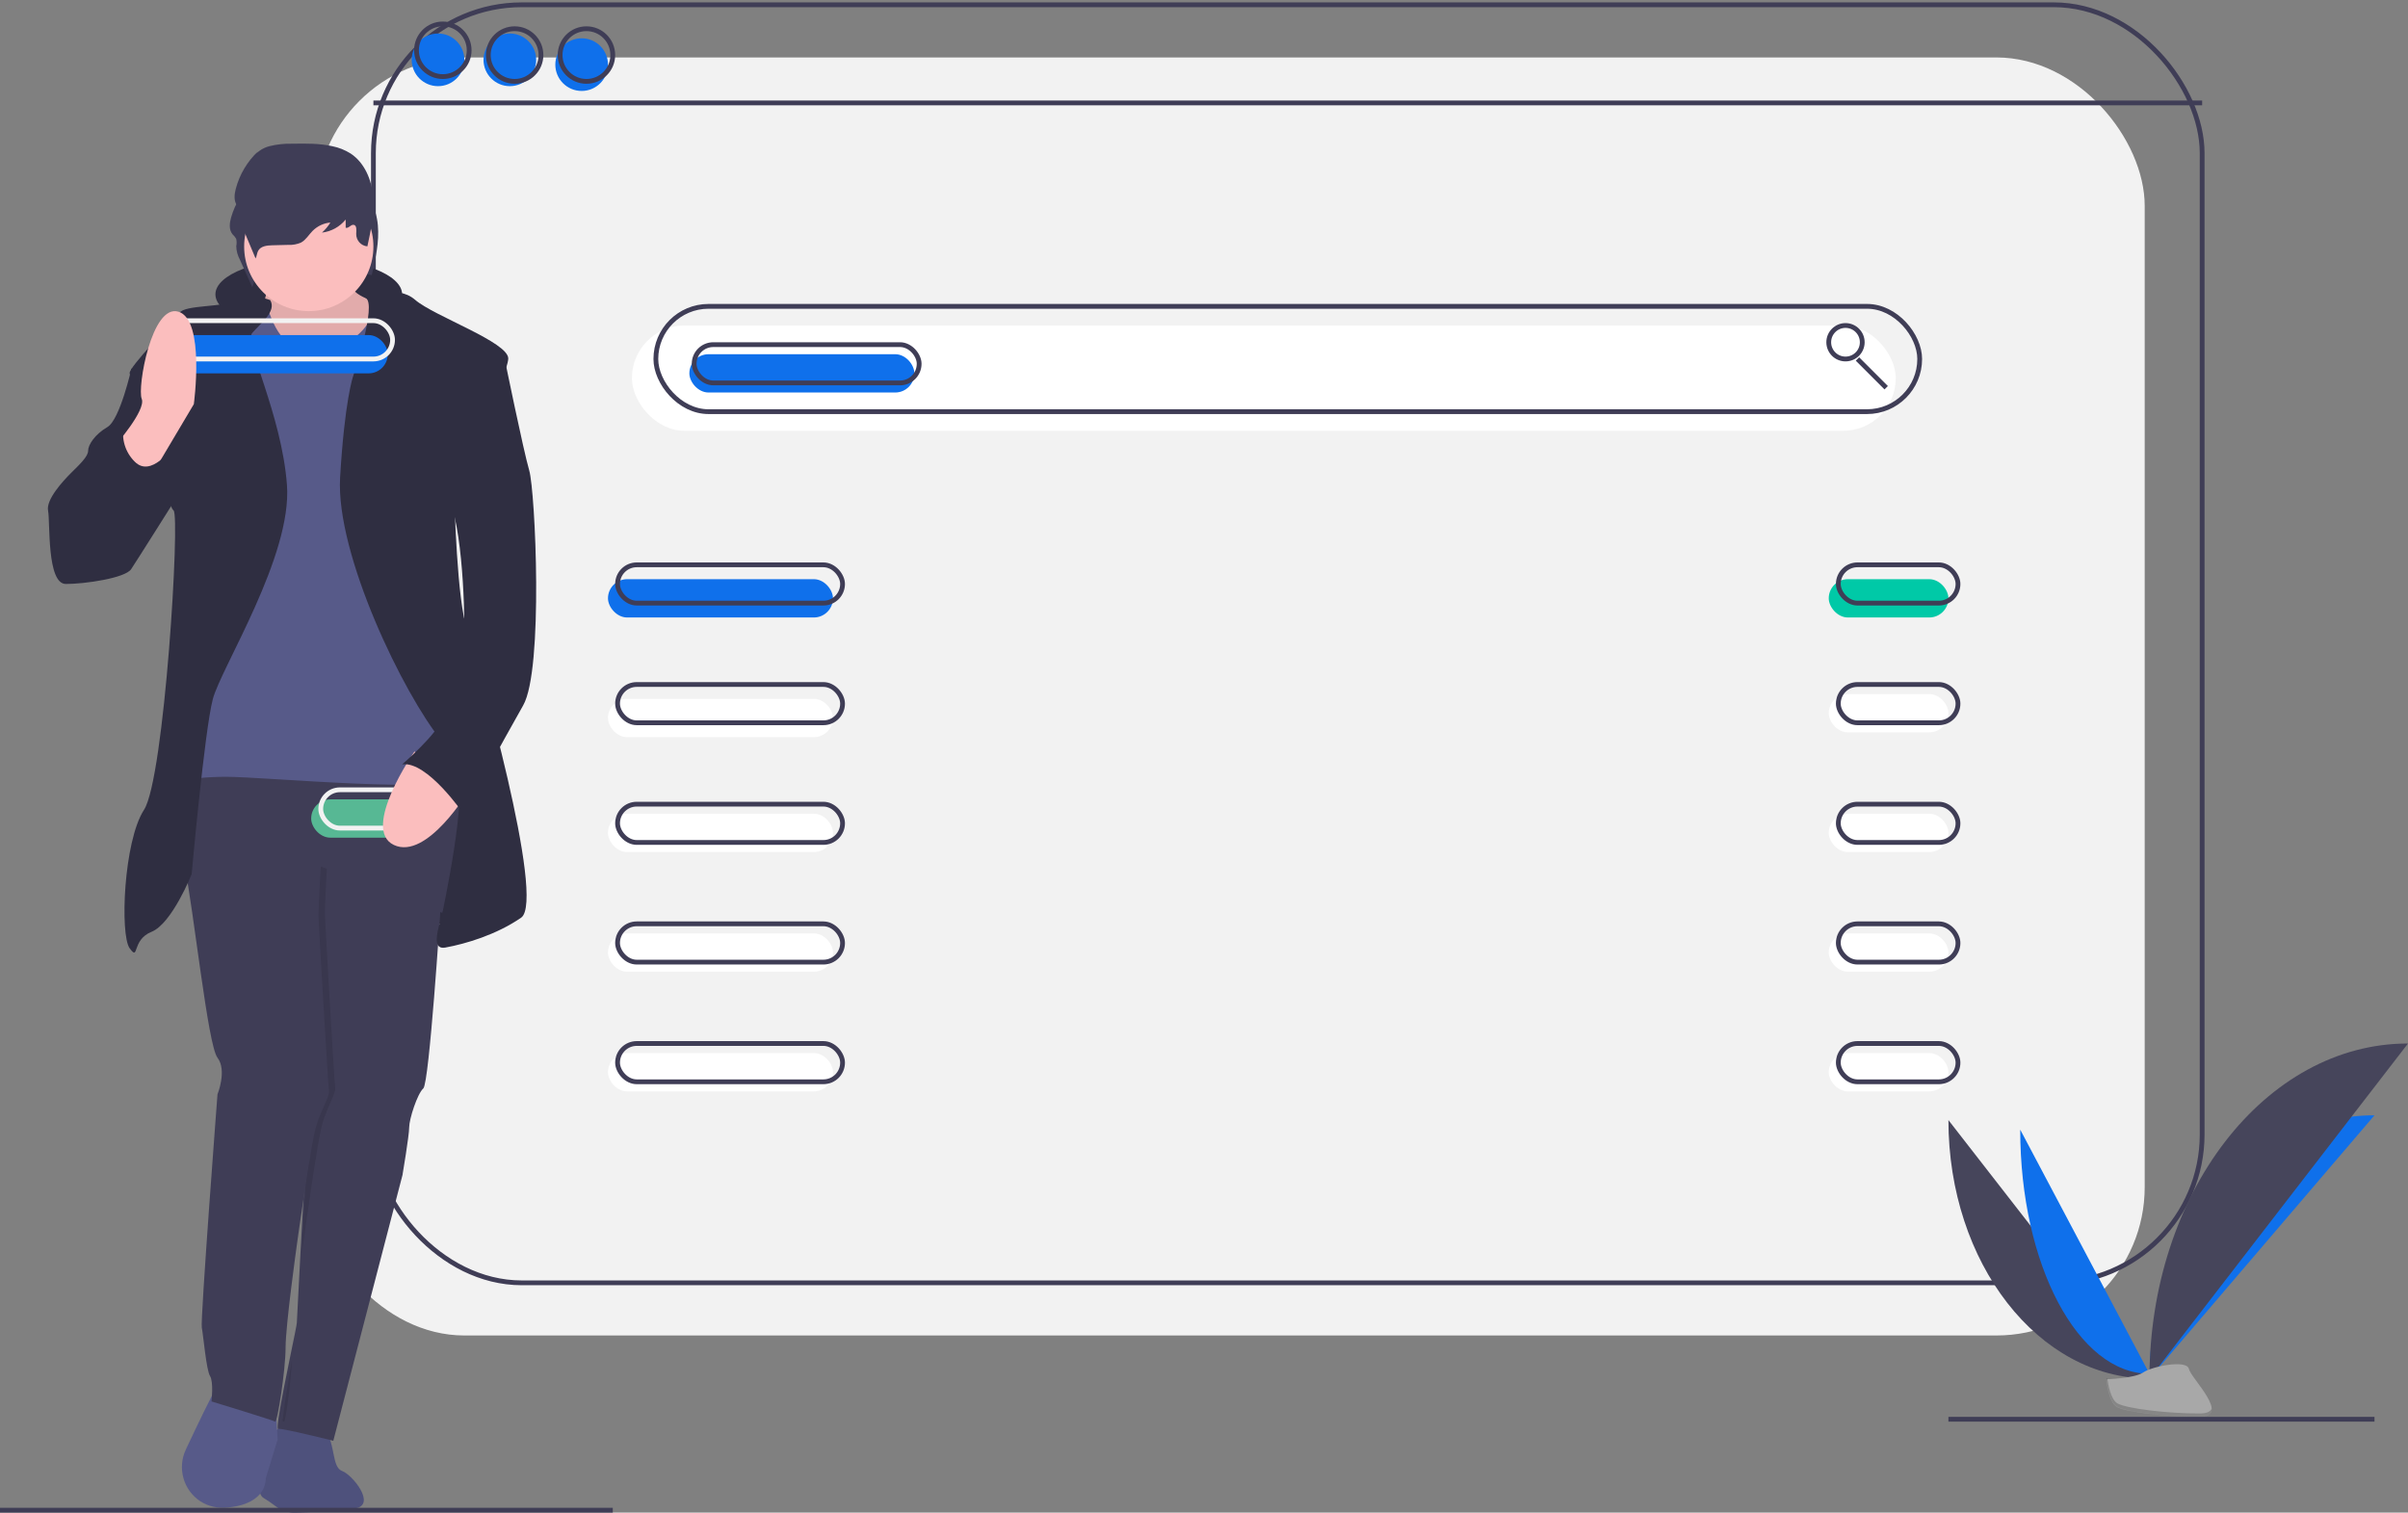
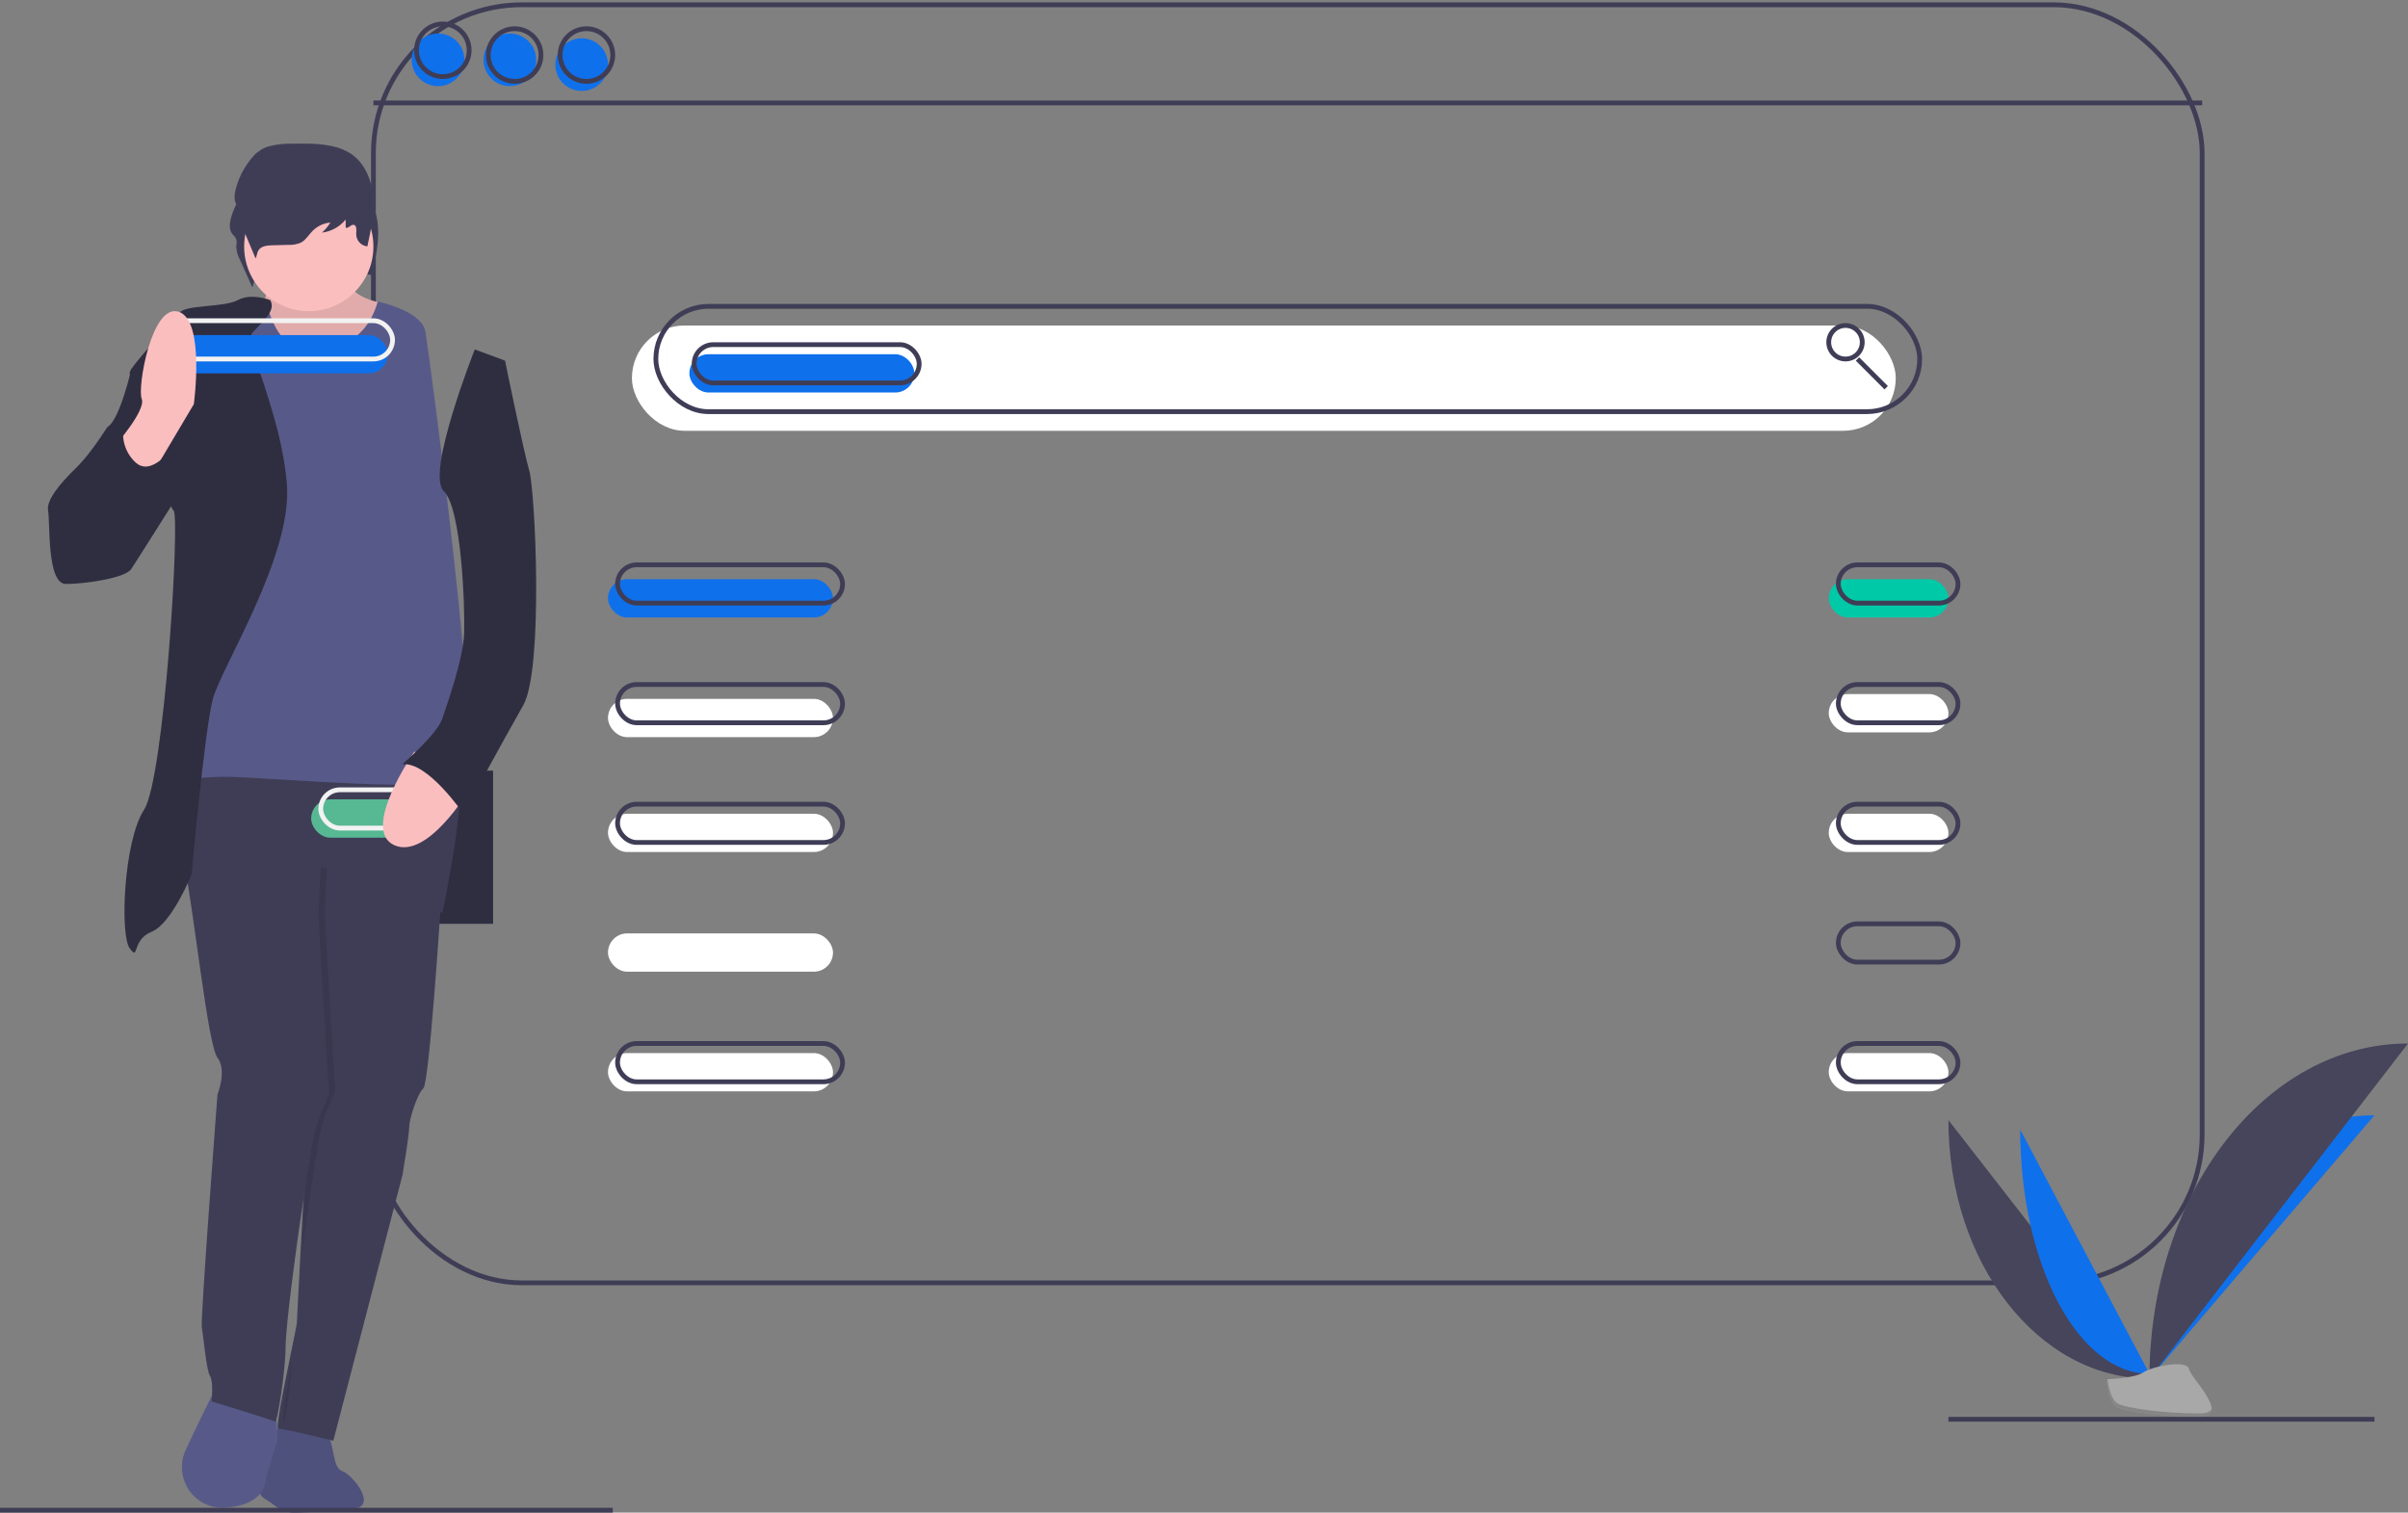
<svg xmlns="http://www.w3.org/2000/svg" width="503px" height="316px" viewBox="0 0 503 316" version="1.1">
  <rect x="0" y="0" width="503" height="316" fill="#808080" stroke="none" />
  <title>undraw_domain_names_rdql</title>
  <desc>Created with Sketch.</desc>
  <g id="Home" stroke="none" stroke-width="1" fill="none" fill-rule="evenodd">
    <g id="45---Domain" transform="translate(-707, -1463)">
      <g id="undraw_domain_names_rdql" transform="translate(654, 1394)">
-         <rect id="Rectangle" fill="#F2F2F2" fill-rule="nonzero" x="119" y="81" width="382" height="267" rx="30.995" />
        <rect id="Rectangle" fill="#FFFFFF" fill-rule="nonzero" x="185" y="137" width="264" height="22" rx="11" />
        <rect id="Rectangle" stroke="#3F3D56" x="131" y="70" width="382" height="267" rx="30.995" />
        <line x1="131" y1="90.5" x2="513" y2="90.5" id="Path" stroke="#3F3D56" />
        <circle id="Oval" fill="#0F70EB" fill-rule="nonzero" cx="144.5" cy="81.5" r="5.5" />
        <circle id="Oval" fill="#0F70EB" fill-rule="nonzero" cx="159.5" cy="81.5" r="5.5" />
        <circle id="Oval" fill="#0F70EB" fill-rule="nonzero" cx="174.5" cy="82.5" r="5.5" />
        <circle id="Oval" stroke="#3F3D56" cx="145.5" cy="79.5" r="5.5" />
        <circle id="Oval" stroke="#3F3D56" cx="160.5" cy="80.5" r="5.5" />
        <circle id="Oval" stroke="#3F3D56" cx="175.5" cy="80.5" r="5.5" />
        <rect id="Rectangle" stroke="#3F3D56" x="190" y="133" width="264" height="22" rx="11" />
        <circle id="Oval" stroke="#3F3D56" cx="438.5" cy="140.5" r="3.5" />
        <line x1="441" y1="144" x2="447" y2="150" id="Path" stroke="#3F3D56" />
        <rect id="Rectangle" fill="#0F70EB" fill-rule="nonzero" x="197" y="143" width="47" height="8" rx="4" />
        <rect id="Rectangle" stroke="#3F3D56" x="198" y="141" width="47" height="8" rx="4" />
        <rect id="Rectangle" fill="#0F70EB" fill-rule="nonzero" x="180" y="190" width="47" height="8" rx="4" />
        <rect id="Rectangle" fill="#FFFFFF" fill-rule="nonzero" x="180" y="215" width="47" height="8" rx="4" />
        <rect id="Rectangle" fill="#FFFFFF" fill-rule="nonzero" x="180" y="239" width="47" height="8" rx="4" />
        <rect id="Rectangle" fill="#FFFFFF" fill-rule="nonzero" x="180" y="264" width="47" height="8" rx="4" />
        <rect id="Rectangle" fill="#FFFFFF" fill-rule="nonzero" x="180" y="289" width="47" height="8" rx="4" />
        <rect id="Rectangle" stroke="#3F3D56" x="182" y="187" width="47" height="8" rx="4" />
        <rect id="Rectangle" stroke="#3F3D56" x="182" y="212" width="47" height="8" rx="4" />
        <rect id="Rectangle" stroke="#3F3D56" x="182" y="237" width="47" height="8" rx="4" />
-         <rect id="Rectangle" stroke="#3F3D56" x="182" y="262" width="47" height="8" rx="4" />
        <rect id="Rectangle" stroke="#3F3D56" x="182" y="287" width="47" height="8" rx="4" />
        <rect id="Rectangle" fill="#00C9A7" fill-rule="nonzero" x="435" y="190" width="25" height="8" rx="4" />
        <rect id="Rectangle" fill="#FFFFFF" fill-rule="nonzero" x="435" y="214" width="25" height="8" rx="4" />
        <rect id="Rectangle" fill="#FFFFFF" fill-rule="nonzero" x="435" y="239" width="25" height="8" rx="4" />
-         <rect id="Rectangle" fill="#FFFFFF" fill-rule="nonzero" x="435" y="264" width="25" height="8" rx="4" />
        <rect id="Rectangle" fill="#FFFFFF" fill-rule="nonzero" x="435" y="289" width="25" height="8" rx="4" />
        <rect id="Rectangle" stroke="#3F3D56" x="437" y="187" width="25" height="8" rx="4" />
        <rect id="Rectangle" stroke="#3F3D56" x="437" y="212" width="25" height="8" rx="4" />
        <rect id="Rectangle" stroke="#3F3D56" x="437" y="237" width="25" height="8" rx="4" />
        <rect id="Rectangle" stroke="#3F3D56" x="437" y="262" width="25" height="8" rx="4" />
        <rect id="Rectangle" stroke="#3F3D56" x="437" y="287" width="25" height="8" rx="4" />
        <rect id="Rectangle" fill="#2F2E41" fill-rule="nonzero" x="132" y="230" width="24" height="32" />
        <path d="M112.261,366 C112.261,366 118.98,366 121.011,368.186 C123.043,370.373 122.261,375.527 124.449,376.307 C126.637,377.088 131.637,383.335 127.262,384.116 C124.208,384.661 118.111,384.902 114.705,384.998 C113.213,385.039 111.752,384.566 110.567,383.658 C109.758,383.036 108.915,382.459 108.042,381.93 C105.698,380.524 108.042,371.154 108.042,371.154 L112.261,366 Z" id="Path" fill="#575A89" fill-rule="nonzero" />
        <path d="M112.261,366 C112.261,366 118.98,366 121.011,368.186 C123.043,370.373 122.261,375.527 124.449,376.307 C126.637,377.088 131.637,383.335 127.262,384.116 C124.208,384.661 118.111,384.902 114.705,384.998 C113.213,385.039 111.752,384.566 110.567,383.658 C109.758,383.036 108.915,382.459 108.042,381.93 C105.698,380.524 108.042,371.154 108.042,371.154 L112.261,366 Z" id="Path" fill="#000000" fill-rule="nonzero" opacity="0.1" />
        <path d="M138.473,304.505 C138.473,306.22 137.074,314.485 137.074,314.485 L122.621,370 C122.621,370 112.053,367.349 111.12,367.505 C110.924,367.538 110.982,366.629 111.193,365.161 C111.636,362.089 112.758,356.575 113.67,352.14 C114.405,348.566 115.005,345.692 115.005,345.361 C115.005,344.978 115.346,338.539 115.747,331.074 C116.322,320.333 117.026,307.468 117.026,307.468 L114.695,273.473 L115.316,260.062 L119.046,244 L143.757,250.705 L144.924,258.613 L145,259.126 C145,259.126 142.666,295.297 141.423,296.389 C140.18,297.48 138.473,302.79 138.473,304.505 Z" id="Path" fill="#3F3D56" fill-rule="nonzero" />
        <path d="M108.505,358.008 C108.505,358.008 99.147,357.852 98.211,358.945 C97.572,359.691 94.026,367.134 91.84,371.784 C89.99,375.654 91.282,380.299 94.864,382.653 C96.557,383.721 98.564,384.175 100.55,383.939 C108.972,383.158 108.505,377.847 108.505,377.847 L111,369.724 L110.376,359.101 L108.505,358.008 Z" id="Path" fill="#575A89" fill-rule="nonzero" />
        <path d="M112,365.835 C112.358,362.807 113.264,357.372 114,353 C113.711,358.186 112.642,366.258 112.317,365.994 C112.215,365.931 112.109,365.878 112,365.835 Z" id="Path" fill="#000000" fill-rule="nonzero" opacity="0.1" />
        <path d="M123.02,296.351 C123.174,297.286 121.478,300.091 120.398,303.519 C119.319,306.946 116.388,328.448 116.388,328.448 C116.388,328.448 116.251,329.437 116.044,331 C116.615,320.268 117.314,307.414 117.314,307.414 L115,273.448 L115.617,260.048 L119.319,244 L143.842,250.7 L145,258.601 L121.324,249.453 C121.324,249.453 120.861,257.867 120.861,259.581 C120.861,261.295 122.866,295.417 123.02,296.351 Z" id="Path" fill="#000000" fill-rule="nonzero" opacity="0.1" />
        <path d="M96.713,228 C96.713,228 89.212,237.99 91.4,248.918 C93.588,259.845 96.401,287.318 98.432,289.972 C100.464,292.626 98.432,297.621 98.432,297.621 C98.432,297.621 94.838,344.764 95.151,346.325 C95.463,347.886 96.088,355.223 96.87,356.471 C97.651,357.72 97.182,361.779 97.182,361.779 C97.182,361.779 109.997,365.681 110.466,365.994 C110.935,366.306 112.654,355.223 112.654,350.54 C112.654,345.856 114.998,329.154 114.998,329.154 C114.998,329.154 117.967,307.612 119.061,304.177 C120.155,300.743 121.874,297.933 121.718,296.997 C121.562,296.06 119.53,261.874 119.53,260.157 C119.53,258.44 119.999,250.01 119.999,250.01 L145.406,259.715 C145.406,259.715 151.057,233.39 148.187,230.773 C145.316,228.156 96.713,228 96.713,228 Z" id="Path" fill="#3F3D56" fill-rule="nonzero" />
-         <ellipse id="Oval" fill="#2F2E41" fill-rule="nonzero" cx="117.5" cy="130.5" rx="19.5" ry="7.5" />
        <path d="M106.254,106.606 C103.876,108.673 102.144,111.395 101.269,114.441 C100.94,115.612 100.786,116.979 101.566,117.936 C101.86,118.212 102.117,118.527 102.33,118.871 C102.457,119.38 102.464,119.913 102.349,120.425 C102.374,121.407 102.632,122.369 103.103,123.229 L105.691,129 C105.977,128.497 105.981,127.878 106.276,127.38 C106.849,126.412 108.221,126.271 109.383,126.244 L113.009,126.158 C113.986,126.207 114.962,126.037 115.866,125.659 C116.92,125.117 117.554,124.063 118.401,123.254 C119.496,122.228 120.903,121.606 122.392,121.492 C121.874,122.283 121.242,122.991 120.516,123.593 C122.553,123.382 124.439,122.41 125.804,120.867 L125.81,122.571 C126.413,122.8 126.929,121.892 127.573,121.966 C128.338,122.053 128.196,123.127 128.158,123.862 C128.177,125.262 129.272,126.403 130.655,126.464 C131.448,123.035 132.246,119.541 131.929,116.042 C131.612,112.543 130.002,108.974 126.915,107.072 C125.659,106.336 124.289,105.822 122.862,105.552 C119.939,104.935 116.913,104.978 113.92,105.024 C112.206,104.978 110.493,105.148 108.82,105.528 C107.172,105.977 105.594,106.902 104.758,108.333" id="Path" fill="#3F3D56" fill-rule="nonzero" />
        <path d="M109.024,127.632 C109.024,127.632 108.239,134.124 107.139,134.124 C106.038,134.124 111.853,144.733 111.853,144.733 L127.57,146 L137,139.983 L132.442,132.224 C132.442,132.224 125.055,130.957 125.998,126.682 C126.941,122.406 109.024,127.632 109.024,127.632 Z" id="Path" fill="#FBBEBE" fill-rule="nonzero" />
        <path d="M109.024,127.632 C109.024,127.632 108.239,134.124 107.139,134.124 C106.038,134.124 111.853,144.733 111.853,144.733 L127.57,146 L137,139.983 L132.442,132.224 C132.442,132.224 125.055,130.957 125.998,126.682 C126.941,122.406 109.024,127.632 109.024,127.632 Z" id="Path" fill="#000000" fill-rule="nonzero" opacity="0.1" />
        <circle id="Oval" fill="#FBBEBE" fill-rule="nonzero" cx="117.5" cy="120.5" r="13.5" />
        <path d="M119.635,141.991 C119.635,141.991 128.959,142.459 131.912,132 C131.912,132 141.081,133.873 141.858,138.244 C142.635,142.615 153.979,227.536 150.25,231.283 C146.52,235.029 108.601,231.283 100.209,231.283 C91.818,231.283 87,233 87,233 L98.345,179.768 L99.588,143.396 L101.763,133.717 C101.763,133.717 108.171,131.783 108.93,133.531 C109.689,135.278 111.865,143.708 119.635,141.991 Z" id="Path" fill="#575A89" fill-rule="nonzero" />
        <path d="M109.444,131.695 C109.444,131.695 105.517,130.131 102.673,131.695 C99.83,133.259 91.616,132.633 90.51,134.353 C89.404,136.073 79.768,145.767 80.084,147.018 C80.4,148.269 87.825,174.693 89.246,175.631 C90.668,176.57 87.351,231.607 83.086,238.174 C78.821,244.741 78.031,264.286 80.084,267.101 C82.138,269.915 80.4,265.381 84.665,263.661 C88.93,261.941 93.037,251.621 93.037,251.621 C93.037,251.621 95.723,221.6 97.461,215.033 C99.198,208.466 114.047,185.169 112.941,170.315 C111.835,155.461 103.937,140.607 105.675,138.575 C107.412,136.542 110.844,134.04 109.444,131.695 Z" id="Path" fill="#2F2E41" fill-rule="nonzero" />
-         <path d="M129.345,131.243 C129.345,131.243 135.753,128.203 139.708,131.632 C143.663,135.062 159.326,140.519 159.168,143.948 C159.01,147.378 147.935,173.257 147.935,173.257 C147.935,173.257 148.41,194.616 150.624,200.696 C152.839,206.776 167.078,257.131 161.857,260.717 C156.636,264.302 150.308,266.173 146.036,266.953 C141.765,267.732 146.353,258.69 146.827,254.169 C147.302,249.648 153.156,233.434 145.245,223.769 C137.335,214.103 123.096,184.794 124.045,168.736 C124.994,152.679 126.735,147.69 126.735,147.69 C126.735,147.69 131.877,132.334 129.345,131.243 Z" id="Path" fill="#2F2E41" fill-rule="nonzero" />
-         <path d="M83.183,146 L80.454,146 C80.454,146 78.07,156.67 75.436,158.216 C72.802,159.763 71.408,161.928 71.408,163.165 C71.408,164.402 69.549,166.103 67.844,167.804 C66.14,169.505 62.577,173.371 63.041,175.691 C63.506,178.01 62.732,191 66.76,191 C70.788,191 79.155,189.763 80.394,187.907 C81.634,186.052 90,172.753 90,172.753 L83.183,146 Z" id="Path" fill="#2F2E41" fill-rule="nonzero" />
+         <path d="M83.183,146 L80.454,146 C80.454,146 78.07,156.67 75.436,158.216 C71.408,164.402 69.549,166.103 67.844,167.804 C66.14,169.505 62.577,173.371 63.041,175.691 C63.506,178.01 62.732,191 66.76,191 C70.788,191 79.155,189.763 80.394,187.907 C81.634,186.052 90,172.753 90,172.753 L83.183,146 Z" id="Path" fill="#2F2E41" fill-rule="nonzero" />
        <g id="Group" />
        <path d="M106.915,100.606 C104.667,102.714 103.05,105.431 102.252,108.441 C101.944,109.612 101.8,110.979 102.529,111.936 C102.807,112.214 103.047,112.529 103.244,112.871 C103.363,113.381 103.37,113.912 103.262,114.425 C103.284,115.402 103.525,116.362 103.967,117.229 L106.388,123 C106.656,122.497 106.659,121.878 106.936,121.38 C107.472,120.412 108.755,120.271 109.842,120.244 L113.234,120.158 C114.151,120.206 115.066,120.036 115.907,119.659 C116.893,119.117 117.486,118.063 118.278,117.254 C119.282,116.237 120.604,115.613 122.012,115.492 C121.532,116.277 120.94,116.985 120.257,117.593 C122.187,117.368 123.959,116.392 125.204,114.867 L125.209,116.571 C125.773,116.8 126.257,115.892 126.859,115.966 C127.574,116.053 127.441,117.127 127.406,117.862 C127.391,119.224 128.413,120.363 129.742,120.464 C130.483,117.035 131.23,113.541 130.934,110.042 C130.637,106.543 129.13,102.974 126.243,101.072 C125.077,100.34 123.794,99.825 122.452,99.552 C119.717,98.935 116.887,98.978 114.086,99.024 C112.482,98.979 110.878,99.148 109.316,99.528 C107.739,99.92 106.375,100.927 105.515,102.333" id="Path" fill="#3F3D56" fill-rule="nonzero" />
        <rect id="Rectangle" fill="#0F70EB" fill-rule="nonzero" x="87" y="139" width="47" height="8" rx="4" />
        <rect id="Rectangle" stroke="#F2F2F2" x="88" y="136" width="47" height="8" rx="4" />
        <path d="M77,162.142 C77,162.142 83.563,154.702 82.603,152.327 C81.642,149.952 84.684,132.38 90.287,134.121 C95.89,135.863 93.488,153.435 93.488,153.435 L84.844,168 L80.362,166.417 L77,162.142 Z" id="Path" fill="#FBBEBE" fill-rule="nonzero" />
        <path d="M78.858,158 L67.025,172.611 C67.025,172.611 61.339,188 69.023,188 C76.706,188 82.699,177.896 82.699,177.896 L89,162.508 C89,162.508 84.544,168.881 81.163,165.461 C79.184,163.536 78.315,160.722 78.858,158 Z" id="Path" fill="#2F2E41" fill-rule="nonzero" />
        <rect id="Rectangle" fill="#57B894" fill-rule="nonzero" x="118" y="236" width="25" height="8" rx="4" />
        <rect id="Rectangle" stroke="#F2F2F2" x="120" y="234" width="25" height="8" rx="4" />
        <path d="M139.572,226 C139.572,226 128.319,242.206 135.262,245.518 C142.205,248.829 151,234.006 151,234.006 L139.572,226 Z" id="Path" fill="#FBBEBE" fill-rule="nonzero" />
        <path d="M152.174,142 L158.496,144.343 C158.496,144.343 162.289,162.931 163.554,167.304 C164.818,171.678 166.557,208.853 162.289,216.351 C158.022,223.849 149.803,239 149.803,239 C149.803,239 142.216,227.91 137,228.691 C137,228.691 144.271,222.443 145.377,219.163 C146.484,215.882 149.803,206.51 149.961,201.2 C150.119,195.889 149.448,175.206 145.674,171.568 C141.9,167.929 152.174,142 152.174,142 Z" id="Path" fill="#2F2E41" fill-rule="nonzero" />
        <line x1="53" y1="384.5" x2="181" y2="384.5" id="Path" stroke="#3F3D56" />
        <path d="M460,303 C460,332.848 478.785,357 502,357" id="Path" fill="#46455B" fill-rule="nonzero" />
        <path d="M502,357 C502,326.6 523.021,302 549,302" id="Path" fill="#0F70EB" fill-rule="nonzero" />
        <path d="M475,305 C475,333.189 487.076,356 502,356" id="Path" fill="#0F70EB" fill-rule="nonzero" />
        <path d="M502,357 C502,318.309 526.152,287 556,287" id="Path" fill="#46455B" fill-rule="nonzero" />
        <path d="M493,357.146 C493,357.146 498.912,356.966 500.694,355.717 C502.476,354.468 509.789,352.976 510.231,354.98 C510.673,356.983 519.116,364.945 512.441,364.998 C505.766,365.051 496.931,363.974 495.153,362.908 C493.374,361.841 493,357.146 493,357.146 Z" id="Path" fill="#A8A8A8" fill-rule="nonzero" />
        <path d="M512.562,364.288 C505.886,364.342 497.051,363.247 495.272,362.161 C493.918,361.335 493.378,358.368 493.197,357 C493.072,357.005 493,357.008 493,357.008 C493,357.008 493.375,361.785 495.153,362.871 C496.932,363.956 505.767,365.052 512.443,364.998 C514.37,364.983 515.035,364.296 514.999,363.278 C514.731,363.893 513.996,364.277 512.562,364.288 Z" id="Path" fill="#000000" fill-rule="nonzero" opacity="0.2" />
        <line x1="460" y1="365.5" x2="549" y2="365.5" id="Path" stroke="#3F3D56" />
      </g>
    </g>
  </g>
</svg>